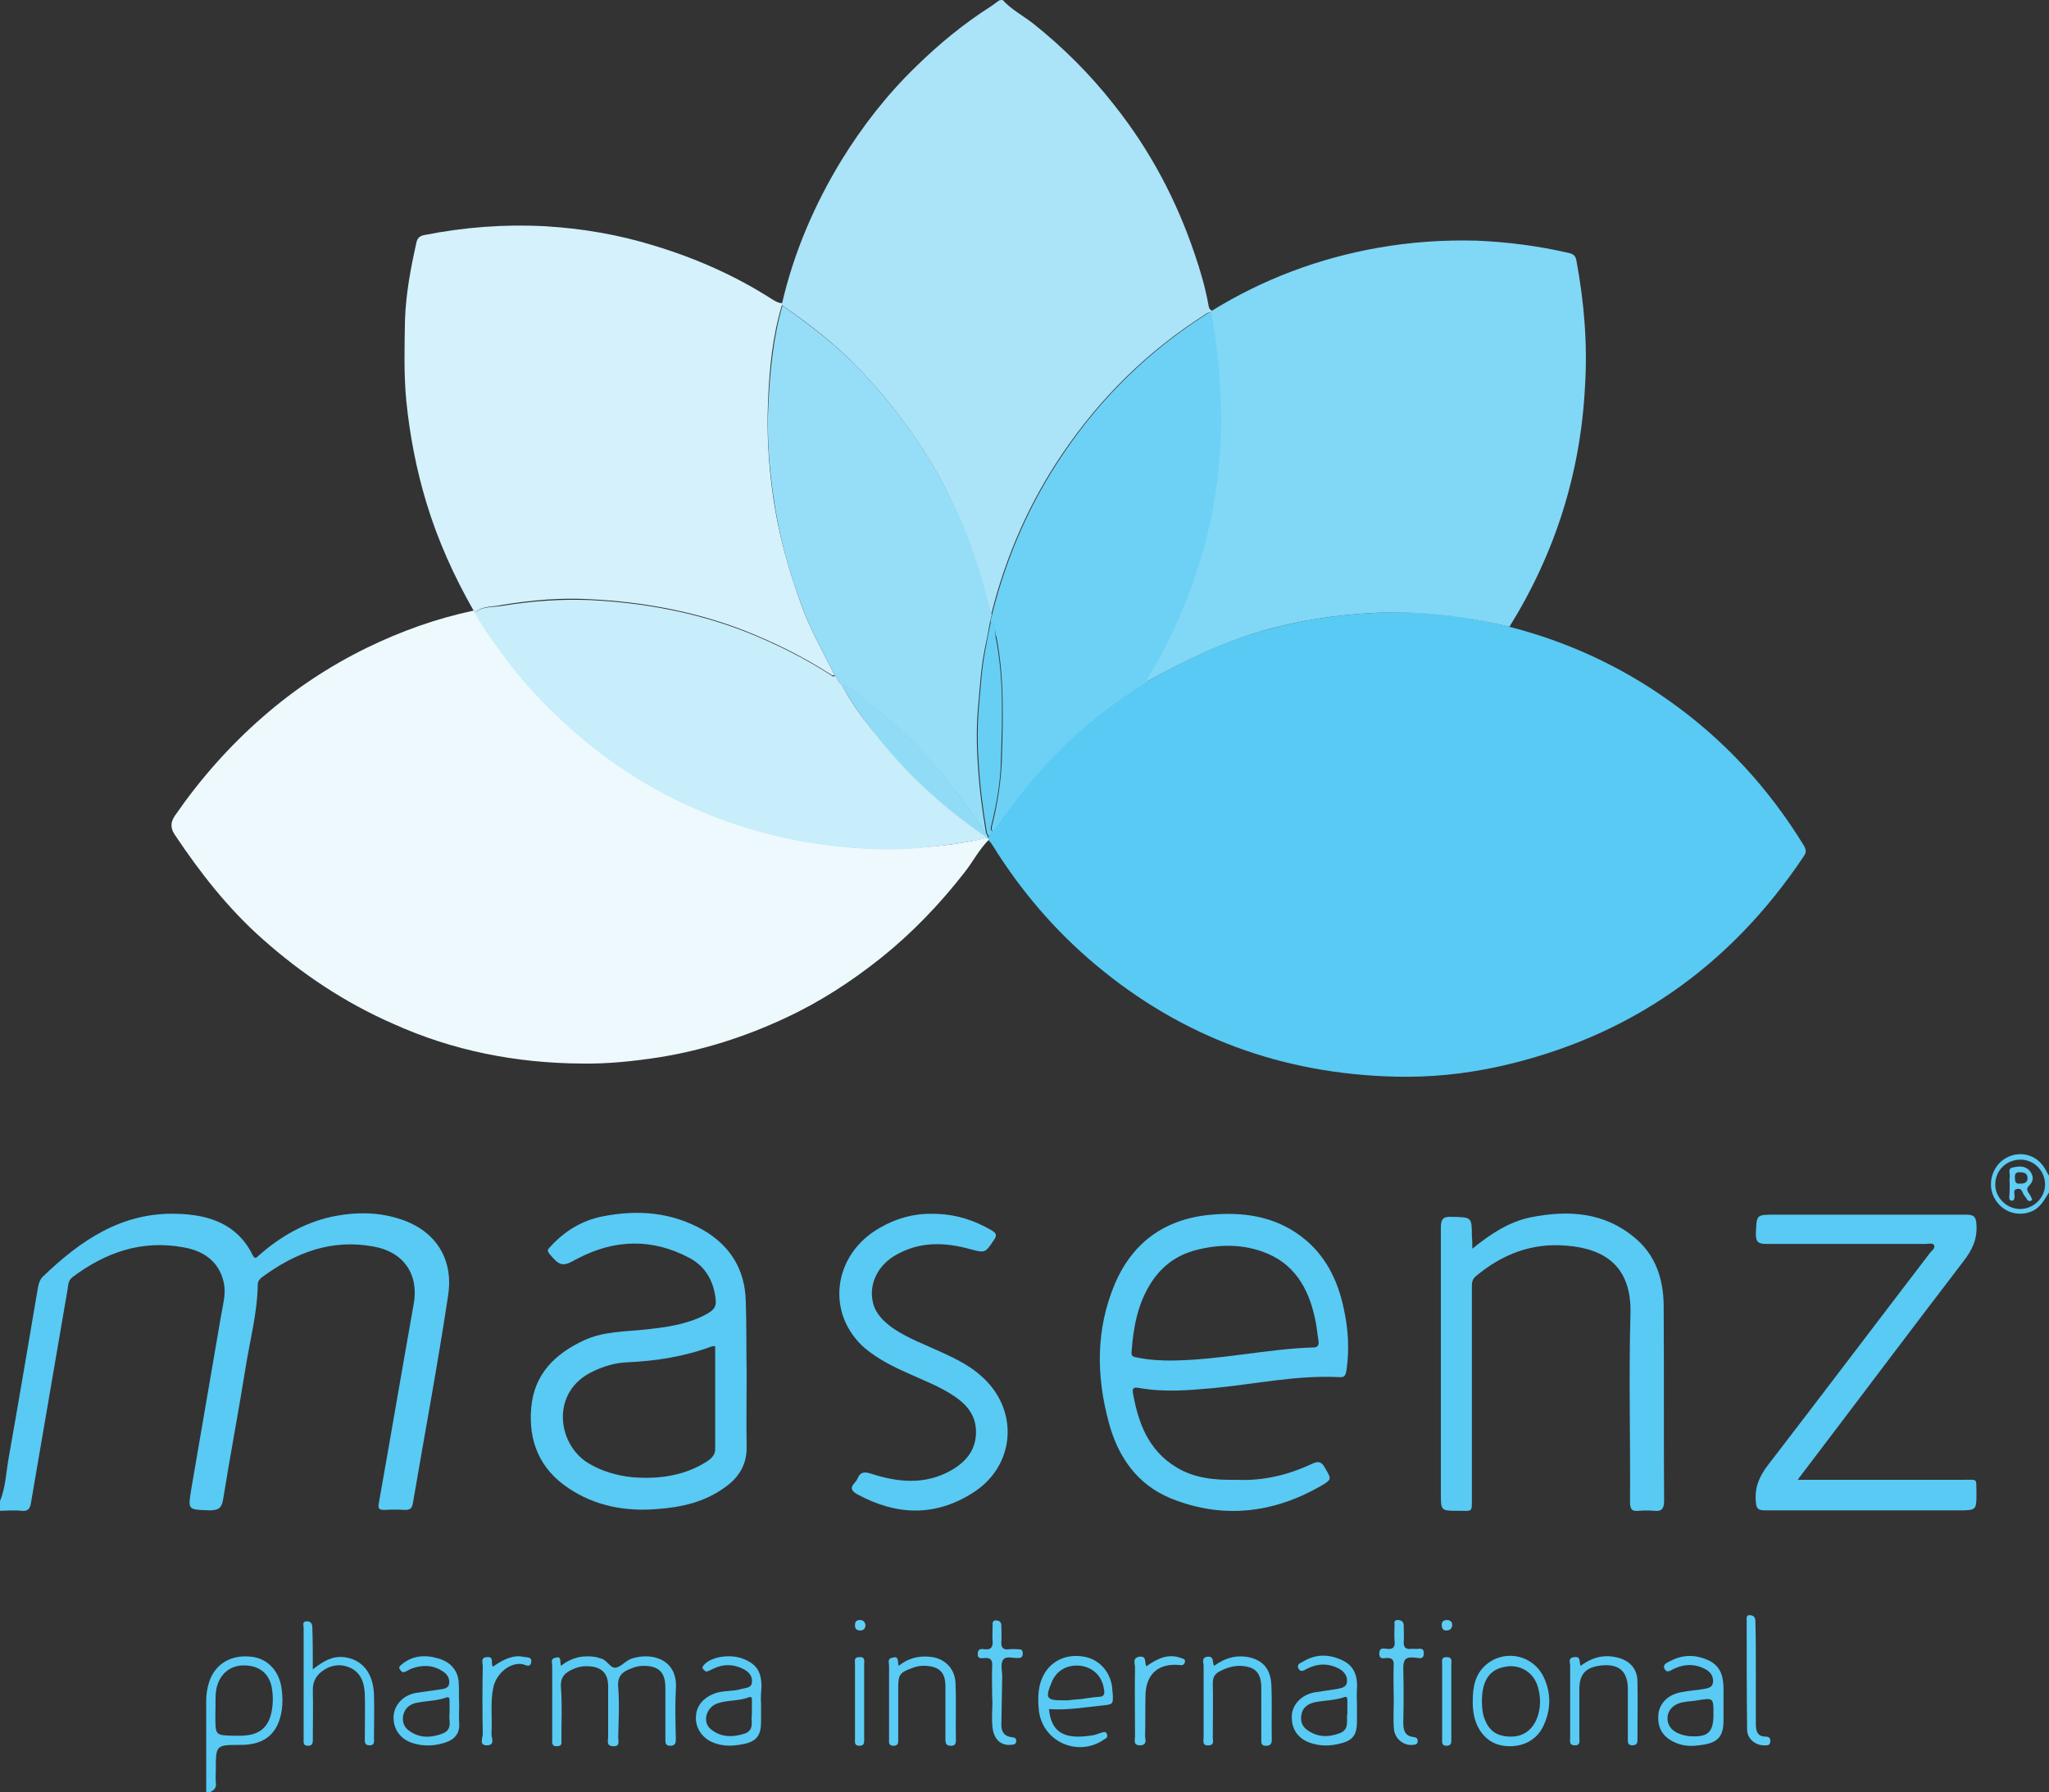
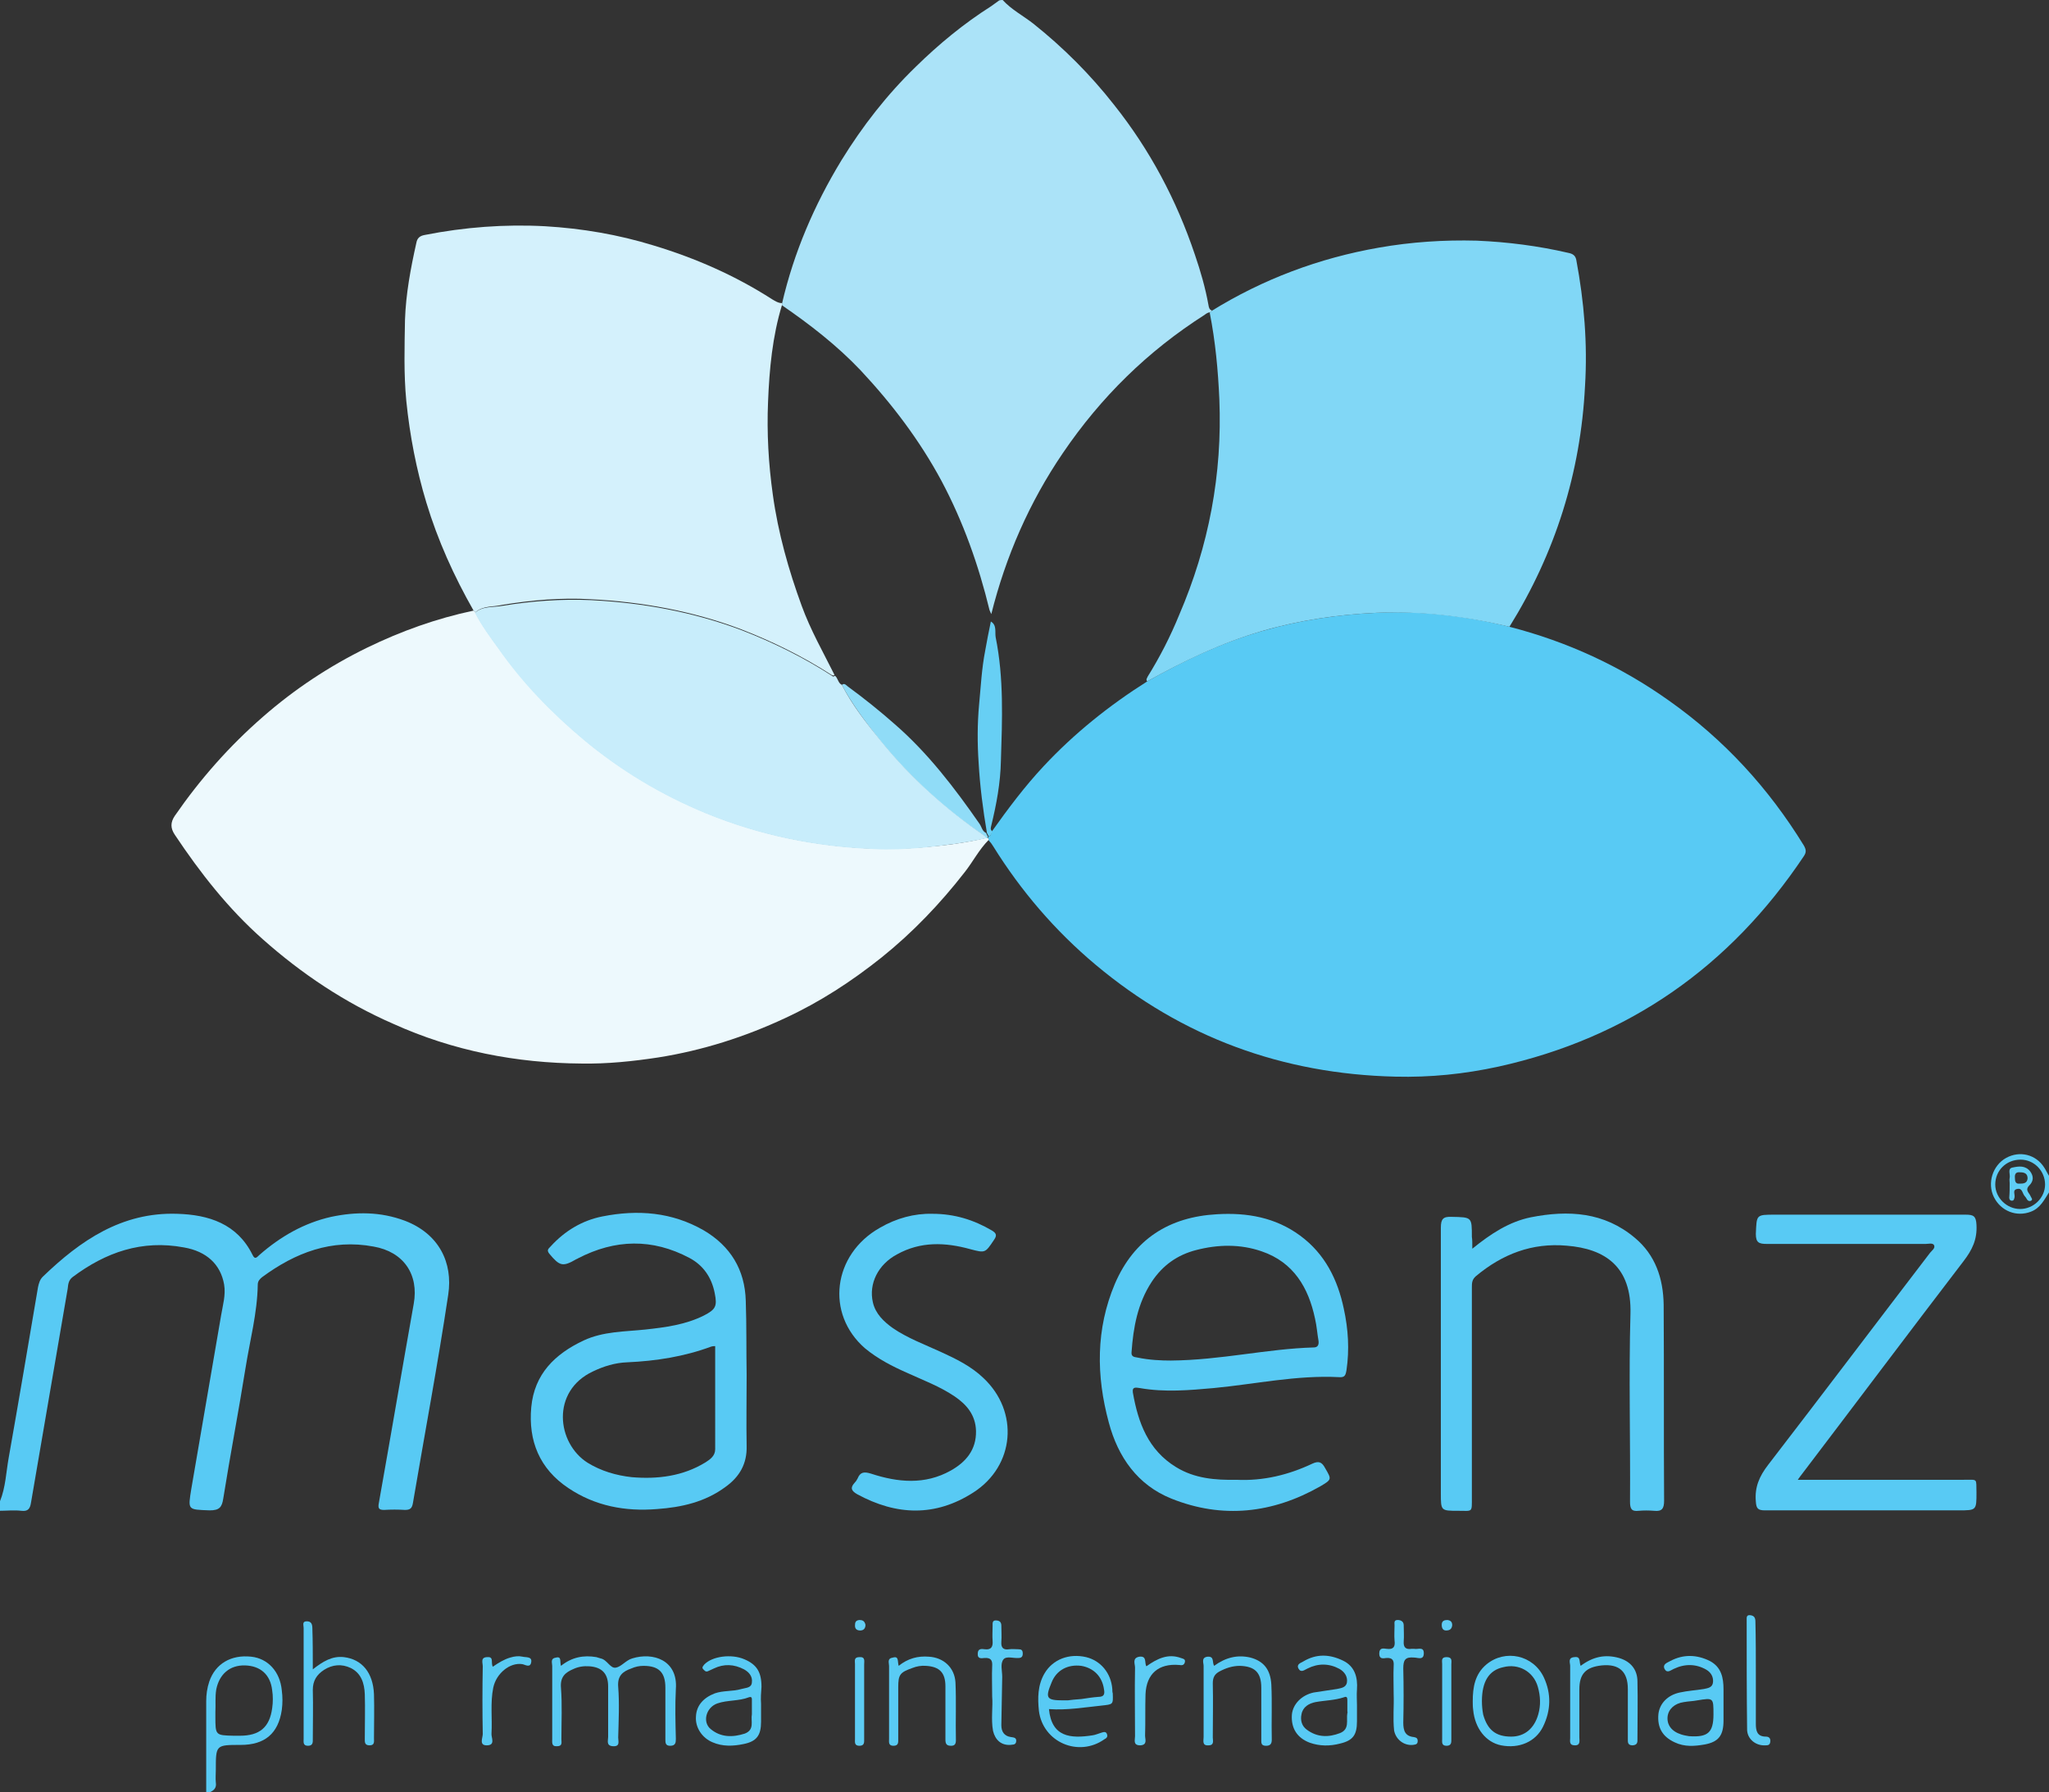
<svg xmlns="http://www.w3.org/2000/svg" version="1.1" id="Layer_1" x="0px" y="0px" viewBox="0 0 469 410.3" style="enable-background:new 0 0 469 410.3;" xml:space="preserve">
  <rect x="0" y="0" width="469" height="410.3" fill="#333333" stroke="none" />
  <style type="text/css">
	.st0{fill:#ABE3F8;}
	.st1{fill:#58CAF4;}
	.st2{fill:#5DCCF4;}
	.st3{fill:#EDF9FD;}
	.st4{fill:#81D7F6;}
	.st5{fill:#D4F1FC;}
	.st6{fill:#59CAF4;}
	.st7{fill:#59CBF4;}
	.st8{fill:#5BCBF4;}
	.st9{fill:#5CCCF4;}
	.st10{fill:#5ACBF4;}
	.st11{fill:#62CEF5;}
	.st12{fill:#5FCCF4;}
	.st13{fill:#96DEF8;}
	.st14{fill:#6DD1F5;}
	.st15{fill:#90DCF7;}
	.st16{fill:#67CFF4;}
	.st17{fill:#C8EDFB;}
	.st18{fill:#5FCDF4;}
</style>
  <g>
    <path class="st0" d="M229.5,0c2,2.2,4.7,3.6,7,5.4c6.9,5.5,13.1,11.7,18.5,18.6c8.2,10.3,14.3,21.8,18.5,34.3   c1.3,3.8,2.4,7.6,3.1,11.5c0.1,0.6,0.2,1.1,0.8,1.3c-0.1,0.1-0.3,0.3-0.4,0.4c-0.5,0-0.9,0.3-1.3,0.6c-13,8.3-23.7,18.8-32.4,31.6   c-7.7,11.3-13.1,23.7-16.4,36.9c-0.1-0.3-0.3-0.6-0.4-0.9c-2.5-10.3-6-20.2-11-29.6c-5-9.3-11.3-17.6-18.5-25.3   c-5.4-5.7-11.6-10.5-18-14.9c0-0.1,0-0.3,0-0.4c2.7-11.7,7.4-22.6,13.6-32.8c4.8-7.8,10.4-15,17-21.4c5.3-5.2,11-9.9,17.3-13.9   c0.6-0.4,1.2-0.9,1.8-1.3C229,0,229.3,0,229.5,0z" />
    <path class="st1" d="M0,343.7c1.3-3.2,1.4-6.7,2-10c2.3-13,4.5-26,6.7-39c0.2-0.9,0.4-1.7,1.1-2.4c8.6-8.3,18.1-14.8,30.7-14.4   c7.3,0.2,13.8,2.3,17.3,9.4c0.6,1.3,1.1,0.4,1.6,0c4.8-4.2,10.2-7.3,16.4-8.7c5.7-1.2,11.3-1.2,16.9,0.9c7.8,3,11,9.6,9.9,16.9   c-2.4,16-5.4,31.9-8.1,47.8c-0.2,1.1-0.6,1.5-1.8,1.5c-1.6-0.1-3.2-0.1-4.8,0c-1.2,0-1.4-0.4-1.2-1.5c2.7-15.2,5.3-30.5,8-45.7   c1.2-6.7-2.3-11.9-9.2-13.1c-9.6-1.8-17.9,1.4-25.5,7c-0.5,0.4-1,0.9-1,1.7c-0.1,6.5-1.8,12.8-2.8,19.1c-1.6,10-3.5,19.9-5.1,29.9   c-0.3,2-0.9,2.7-3.1,2.7c-5.1-0.2-5,0-4.2-5c2.3-13.2,4.5-26.4,6.8-39.6c0.4-2.4,1.1-4.7,0.7-7.1c-0.8-4.6-4-7.6-9.2-8.5   c-9.6-1.8-17.9,1.1-25.5,6.8c-0.9,0.7-1,1.6-1.1,2.6c-2.8,16.3-5.6,32.7-8.4,49c-0.2,1.3-0.6,2.1-2.2,1.9c-1.7-0.2-3.4,0-5.2,0   C0,345.1,0,344.4,0,343.7z" />
    <path class="st1" d="M47.2,410.3c0-6.9,0-13.9,0-20.8c0-1.5,0.2-3,0.7-4.5c1.4-4.1,5-6.2,9.6-5.7c3.8,0.4,6.6,3.4,7,7.7   c0.2,1.5,0.2,3,0,4.5c-0.8,5.4-3.9,8-9.4,8c-5.7,0-5.7,0-5.7,5.7c0,1-0.1,1.9,0,2.9c0.2,1.2-0.4,1.8-1.3,2.2   C47.7,410.3,47.4,410.3,47.2,410.3z M49.3,392c0,0.5,0,0.8,0,1c0,4.3,0,4.3,4.2,4.4c0.5,0,1,0,1.4,0c4.5,0,6.8-1.9,7.4-6.3   c0.2-1.4,0.2-2.8,0-4.1c-0.4-3.6-2.7-5.6-6.2-5.7c-3.5-0.1-5.9,2-6.6,5.5C49.2,388.6,49.4,390.4,49.3,392z" />
    <path class="st2" d="M469,273c-1.1,1.7-2,3.6-4.1,4.4c-3.3,1.3-6.9-0.1-8.5-3.3c-1.6-3.2-0.3-7.3,2.8-9c3.1-1.7,6.8-0.8,8.7,2.2   c0.4,0.6,0.7,1.3,1.1,1.9C469,270.5,469,271.7,469,273z M462.4,276.8c3.1,0,5.7-2.6,5.7-5.6c0-3.1-2.5-5.7-5.6-5.7   c-3.3,0-5.8,2.5-5.8,5.7C456.7,274.2,459.3,276.8,462.4,276.8z" />
    <path class="st1" d="M345.5,143.5c13.2,3.4,25.4,9,36.5,16.9c12.6,8.9,22.8,20,30.9,33.2c0.5,0.9,0.6,1.5,0,2.4   c-16.9,25.3-40.1,41.6-69.9,48.2c-7.8,1.7-15.6,2.5-23.6,2.3c-25.8-0.6-48.8-9-68.6-25.6c-9.3-7.8-17.1-16.9-23.5-27.2   c-0.3-0.5-0.6-0.9-1-1.3c0-0.1,0-0.2-0.1-0.4c0-0.1,0-0.3,0-0.4c0.5-0.2,0.8-0.7,0.8-1.2c3.7-5.2,7.5-10.3,11.9-15   c7-7.5,15-13.9,23.7-19.4c8.3-4.7,16.9-8.8,26.2-11.5c8.6-2.5,17.4-3.8,26.3-4.2C325.4,139.8,335.5,141,345.5,143.5z" />
    <path class="st3" d="M226.2,191.9c0,0.1,0.1,0.2,0.1,0.4c-2.2,2.2-3.6,5-5.5,7.4c-5.6,7.2-11.9,13.8-19,19.5   c-6.9,5.5-14.1,10.2-22.1,13.9c-9.2,4.3-18.9,7.4-29,9c-5.9,0.9-11.7,1.5-17.6,1.4c-14.9-0.1-29.4-2.9-43.1-9.1   C79,229.6,69.1,223,60.1,215c-7.9-7-14.3-15.2-20.1-23.9c-1-1.5-1-2.8,0-4.3c5.8-8.4,12.5-16,20.2-22.7   c7.2-6.3,15.2-11.6,23.8-15.8c7.8-3.8,15.9-6.7,24.4-8.5c0.1,0.1,0.3,0.3,0.4,0.4c1.5,2.9,3.4,5.5,5.3,8.1   c5.6,7.9,12.2,14.8,19.6,21c8.4,7,17.8,12.6,27.9,16.8c12.4,5.1,25.2,7.7,38.6,8.2c3.6,0.1,7.3,0,10.9-0.3c5-0.4,9.9-1,14.8-2.2   C226,191.9,226.1,191.9,226.2,191.9z" />
    <path class="st4" d="M345.5,143.5c-10-2.4-20.1-3.6-30.4-3.2c-8.9,0.4-17.7,1.7-26.3,4.2c-9.2,2.7-17.8,6.8-26.2,11.5   c-0.4-0.4,0-0.8,0.1-1.1c2.8-4.5,5.2-9.2,7.2-14.1c6.8-15.8,9.9-32.2,9.2-49.4c-0.3-6.7-0.9-13.2-2.2-19.8c0.1-0.1,0.3-0.3,0.4-0.4   c11.8-7.3,24.6-12.1,38.3-14.5c7.4-1.3,14.9-1.8,22.4-1.6c7.1,0.3,14.1,1.2,21,2.8c1,0.2,1.6,0.6,1.8,1.6c1.8,9.6,2.6,19.2,2,28.9   C361.8,108.2,356,126.6,345.5,143.5z" />
    <path class="st5" d="M108.8,140.2c-0.1-0.1-0.3-0.3-0.4-0.4c-4.5-7.9-8.2-16.1-10.8-24.7c-2.3-7.6-3.8-15.4-4.6-23.3   c-0.6-6.2-0.4-12.4-0.3-18.6c0.2-5.9,1.3-11.8,2.6-17.6c0.2-1.1,0.8-1.6,1.9-1.8c9.1-1.8,18.4-2.5,27.6-2   c8.4,0.5,16.7,1.9,24.8,4.4c9.6,2.9,18.7,6.9,27.1,12.3c0.7,0.4,1.4,0.9,2.3,0.9c0,0.1,0,0.3,0,0.4c-2.2,7.2-2.9,14.7-3.2,22.2   c-0.3,7.1,0.1,14.2,1.1,21.3c1.2,8.7,3.6,17.2,6.6,25.4c2,5.5,4.9,10.6,7.5,15.8c-0.2,0.3-0.5,0.1-0.7,0   c-6.5-4.2-13.4-7.6-20.6-10.4c-11.1-4.2-22.7-6.3-34.5-6.9c-6.8-0.4-13.6,0.2-20.3,1.3C112.9,139,110.6,138.6,108.8,140.2z" />
    <path class="st1" d="M283,338.8c6.1,0.3,11.9-1.1,17.4-3.7c1.5-0.7,2.2-0.3,2.9,1c1.5,2.6,1.6,2.6-1.1,4.2   c-10.9,6.2-22.4,7.5-34.1,2.8c-7.7-3.1-12.2-9.5-14.3-17.4c-2.9-10.7-3-21.4,1.4-31.8c4.4-10.2,12.4-15.3,23.4-15.9   c6.8-0.4,13.3,0.7,19,4.9c5.7,4.2,8.6,10.1,10,16.8c1,4.6,1.3,9.3,0.6,14c-0.2,1.2-0.4,1.7-1.7,1.6c-9.7-0.5-19.2,1.6-28.7,2.5   c-5.6,0.5-11.2,1-16.9,0c-0.8-0.1-1.8-0.4-1.6,1c1.2,6.9,3.5,13.2,9.9,17.1C273.4,338.5,278.2,338.9,283,338.8z M268,311.5   c11.5-0.1,22-2.7,32.7-3c1,0,1.2-0.7,1.1-1.5c-0.3-1.7-0.4-3.4-0.8-5.1c-1.5-7.1-4.9-12.9-12.2-15.4c-4.9-1.7-10-1.6-15-0.3   c-4.3,1.1-7.7,3.5-10.2,7.3c-3.2,4.9-4.2,10.4-4.6,16.1c-0.1,1,0.6,1.1,1.3,1.2C263.1,311.4,265.9,311.5,268,311.5z" />
    <path class="st1" d="M170.9,314.8c0,5.4-0.1,10.9,0,16.3c0.1,4-1.6,7-4.8,9.3c-4.7,3.5-10.1,4.7-15.7,5.1   c-7.3,0.6-14.2-0.7-20.3-4.8c-6.6-4.4-9.2-10.8-8.5-18.5c0.7-7.6,5.4-12.2,12-15.3c4.5-2.1,9.4-2,14.1-2.5   c4.6-0.5,9.2-1.1,13.4-3.2c2.7-1.4,3.1-2.1,2.5-5.1c-0.7-3.6-2.6-6.4-5.8-8.1c-8.5-4.5-17-4.3-25.5,0.1c-0.1,0.1-0.2,0.1-0.4,0.2   c-3.1,1.8-3.8,1.6-6.2-1.3c-0.7-0.9,0-1.2,0.4-1.7c3.2-3.5,7.2-5.9,11.8-6.8c8.1-1.6,15.9-1,23.2,3.2c6.1,3.6,9.4,9,9.6,16.1   C170.9,303.5,170.8,309.2,170.9,314.8C170.8,314.8,170.9,314.8,170.9,314.8z M163.7,308.2c-0.4,0-0.6,0-0.9,0.1   c-6.2,2.3-12.6,3.3-19.2,3.6c-2.8,0.1-5.4,0.9-7.9,2.1c-9.6,4.5-8.3,16.4-1.2,20.9c3.1,1.9,6.5,2.9,10.1,3.3   c5.9,0.5,11.7-0.2,16.9-3.4c1.1-0.7,2.2-1.5,2.2-3C163.7,323.9,163.7,316.1,163.7,308.2z" />
    <path class="st1" d="M337,285.9c4.3-3.5,8.5-6.2,13.4-7.2c8.6-1.7,16.8-1.2,23.8,4.7c4.7,3.9,6.5,9.3,6.6,15.3   c0.1,15,0,29.9,0.1,44.9c0,1.8-0.5,2.5-2.3,2.3c-1.2-0.1-2.4-0.1-3.5,0c-1.7,0.2-2-0.5-2-2.1c0.1-14.3-0.3-28.7,0.1-43   c0.3-10.8-5.8-14.9-14.6-15.6c-7.9-0.7-14.7,1.9-20.8,7c-0.9,0.8-0.9,1.6-0.9,2.6c0,16,0,32,0,48c0,3.6,0.2,3.1-3.1,3.1   c-4,0-4,0-4-4c0-20.3,0-40.5,0-60.8c0-2,0.5-2.6,2.5-2.5c4.6,0.1,4.6,0,4.6,4.6C337,283.8,337,284.6,337,285.9z" />
    <path class="st1" d="M411.5,338.8c13,0,25.5,0,38,0c3.3,0,2.8-0.4,2.9,2.9c0,4.1,0,4.1-4.1,4.1c-14.8,0-29.5,0-44.3,0   c-1.6,0-2-0.4-2.1-2c-0.3-3.3,0.8-5.8,2.8-8.4c12.4-16.1,24.7-32.4,37.1-48.6c0.4-0.5,1.2-1,0.9-1.7c-0.3-0.6-1.3-0.3-1.9-0.3   c-12.1,0-24.3,0-36.4,0c-1.8,0-2.5-0.3-2.5-2.3c0.2-4.4,0-4.4,4.4-4.4c14.5,0,29.1,0,43.6,0c1.8,0,2.4,0.3,2.5,2.3   c0.2,3.4-1,5.8-3,8.4c-12.4,16.2-24.7,32.6-37.1,48.9C412.2,337.8,412,338.1,411.5,338.8z" />
    <path class="st1" d="M213.4,277.9c5.1,0,9.5,1.4,13.6,3.8c1,0.6,1.3,1.1,0.5,2.2c-2,3-2,3-5.4,2.1c-5.8-1.6-11.4-1.8-16.8,1.2   c-4.3,2.3-6.5,6.7-5.5,11c0.6,2.6,2.5,4.4,4.6,5.9c3.4,2.3,7.2,3.7,10.9,5.4c3.5,1.6,7,3.3,9.8,6c8.2,7.7,7.2,20.1-2.3,26.2   c-8.7,5.6-17.6,5.3-26.6,0.4c-1.4-0.8-1.6-1.5-0.6-2.6c0.3-0.3,0.5-0.6,0.7-1c0.6-1.5,1.5-1.6,3.1-1.1c6.1,2,12.3,2.6,18.2-0.7   c3.4-1.9,5.9-4.7,5.8-9.1c-0.1-3.6-2.1-6-4.9-7.9c-3.4-2.3-7.2-3.7-10.9-5.4c-3.4-1.5-6.7-3.2-9.6-5.6c-9.1-7.9-7.4-21.5,3.4-27.6   C205.2,278.9,209.3,277.8,213.4,277.9z" />
    <path class="st1" d="M128.4,381.4c2.5-2,5.2-2.5,8.1-2c0.3,0.1,0.7,0.2,1,0.3c1.5,0.3,2.2,2.4,3.5,2.1c1.2-0.2,2.3-1.7,3.7-2.1   c4.8-1.5,10.5,0.4,10,7c-0.2,3.8-0.1,7.6,0,11.4c0,0.9-0.1,1.6-1.3,1.6c-1.1,0-1.1-0.7-1.1-1.5c0-3.9,0-7.9,0-11.8c0-3.5-1.5-5-5-5   c-1,0-1.9,0.2-2.8,0.6c-2,0.7-3.2,1.7-3,4.2c0.3,3.8,0.1,7.7,0,11.6c0,0.9,0.5,2.1-1.2,2c-1.6-0.1-1.1-1.3-1.1-2.1   c0-3.9,0-7.7,0-11.6c0-2.9-1.4-4.4-4.3-4.6c-1.3-0.1-2.5,0.1-3.6,0.6c-1.9,0.8-3.1,1.8-2.9,4.3c0.3,3.9,0.1,7.8,0.1,11.8   c0,0.7,0.3,1.6-1,1.6c-1.3,0.1-1.1-0.9-1.1-1.7c0-5.6,0-11.2,0-16.7c0-0.7-0.5-1.7,0.9-1.9C128.6,379.2,128.1,380.4,128.4,381.4z" />
    <path class="st1" d="M240.1,391.3c0.6,6.4,4.9,6.8,10,6c0.7-0.1,1.3-0.4,2-0.6c0.6-0.2,1.1-0.3,1.3,0.4c0.2,0.6-0.2,0.9-0.6,1.1   c-5.9,4.2-14.1,0.7-15-6.5c-0.3-2.9-0.3-5.9,1.3-8.6c1.9-3.2,5.6-4.6,9.5-3.7c3.3,0.8,5.7,3.6,6,7.3c0,0.3,0,0.7,0.1,1   c0.1,2.6,0.1,2.5-2.6,2.8C248.2,390.9,244.2,391.6,240.1,391.3z M244.4,389.3c0.6-0.1,1.8-0.2,3.1-0.3c1.3-0.2,2.6-0.4,3.9-0.5   c1.3,0,1.5-0.6,1.3-1.7c-0.4-2.9-2.3-4.9-5.2-5.4c-3.1-0.4-5.7,1-6.8,3.8c-1.5,3.6-1.2,4.1,2.7,4.1   C243.5,389.3,243.7,389.3,244.4,389.3z" />
    <path class="st1" d="M394.5,390.4c0,1.2,0,2.3,0,3.5c0,3.4-1.1,4.9-4.3,5.5c-2.3,0.4-4.6,0.6-6.9-0.5c-2.8-1.3-4-3.4-3.7-6.5   c0.3-2.4,2.1-4.3,4.9-4.9c1.8-0.4,3.7-0.5,5.5-0.8c0.9-0.2,2-0.3,2.1-1.6c0.1-1.2-0.5-2.2-1.5-2.8c-2.4-1.4-5-1.4-7.5-0.2   c-0.7,0.3-1.5,1.1-2.1,0c-0.5-1.1,0.6-1.4,1.3-1.8c3-1.6,6.1-1.5,9.1,0c2.6,1.4,3.1,3.8,3.1,6.5C394.5,388,394.5,389.2,394.5,390.4   z M392.2,392.5c0-3.8,0-3.8-3.7-3.2c-1,0.2-2,0.2-3.1,0.4c-2.1,0.3-3.5,1.6-3.7,3.3c-0.2,1.9,0.9,3.4,3.1,4.1   c0.6,0.2,1.2,0.3,1.8,0.4C390.9,397.8,392.2,396.7,392.2,392.5z" />
    <path class="st1" d="M174.2,390.1c0,1.4,0,2.8,0,4.1c0,3.1-1,4.5-4,5.1c-2.4,0.5-4.8,0.6-7.1-0.4c-2.4-1-4-3.4-3.8-5.9   c0.1-2.5,1.7-4.3,4.3-5.3c2-0.7,4.1-0.4,6.1-1c1-0.3,2.3-0.2,2.4-1.5c0.2-1.4-0.7-2.4-1.8-3c-2.3-1.2-4.6-1.3-6.9-0.2   c-0.4,0.2-0.9,0.4-1.3,0.6c-0.6,0.3-0.9-0.2-1.2-0.5c-0.3-0.4,0.1-0.7,0.3-1c1.8-1.9,6.2-2.5,9.2-1.2c2.8,1.2,3.9,2.9,3.9,6.3   C174.2,387.5,174.1,388.8,174.2,390.1C174.2,390.1,174.2,390.1,174.2,390.1z M172.1,392.5c0-1.2,0-2.1,0-3.1c0-0.4,0.1-1.1-0.7-0.8   c-2.3,0.9-4.9,0.6-7.2,1.4c-2.6,0.9-3.5,4.3-1.5,5.9c2.3,1.9,5,1.9,7.8,1C172.8,396,171.8,394,172.1,392.5z" />
    <path class="st1" d="M310.6,390.4c0,1.2,0,2.5,0,3.7c0,3.1-0.9,4.4-3.9,5.1c-2.3,0.6-4.6,0.6-6.9-0.2c-2.9-1.1-4.3-3.3-4.1-6.4   c0.2-2.4,2.2-4.5,5-5.1c1.8-0.3,3.5-0.5,5.3-0.8c0.9-0.2,2.1-0.3,2.3-1.5c0.2-1.3-0.5-2.4-1.7-3.1c-2.4-1.3-4.9-1.3-7.3-0.1   c-0.7,0.3-1.5,1.1-2.1,0c-0.5-1,0.6-1.3,1.1-1.6c3-1.8,6-1.7,9.1-0.2c2.7,1.3,3.4,3.8,3.2,6.6C310.5,388.1,310.6,389.2,310.6,390.4   z M308.4,391.8C308.4,391.8,308.4,391.8,308.4,391.8c0-0.8,0-1.7,0-2.5c0-0.6-0.1-1-0.8-0.7c-2.1,0.7-4.3,0.7-6.5,1.1   c-1.5,0.3-2.9,1.1-3.2,2.8c-0.3,1.4,0.1,2.7,1.2,3.5c2.4,1.8,5,1.8,7.6,0.8c2.3-0.9,1.4-3,1.7-4.6   C308.5,392.1,308.4,392,308.4,391.8z" />
-     <path class="st1" d="M105.1,390.2c0,1.4-0.1,2.9,0,4.3c0.2,2.3-1,3.7-3,4.4c-2.6,0.9-5.3,1-7.9,0.1c-2.8-1-4.3-3.4-4.1-6.2   c0.2-2.5,2.2-4.7,5.1-5.2c1.8-0.3,3.7-0.5,5.5-0.8c0.9-0.1,2-0.3,2.1-1.3c0.2-1.1-0.4-2.2-1.4-2.8c-2.2-1.5-4.6-1.6-7.1-0.7   c-0.6,0.2-1.1,0.6-1.7,0.8c-0.5,0.2-0.8-0.2-1-0.5c-0.4-0.4-0.2-0.8,0.2-1.1c2.5-2.2,5.5-2.4,8.5-1.5c2.9,0.8,4.6,2.9,4.7,5.6   C105.1,386.9,105,388.6,105.1,390.2C105,390.2,105,390.2,105.1,390.2z M102.9,392.4c0-1.2,0-2.2,0-3.1c0-0.6-0.2-0.9-0.9-0.6   c-2,0.7-4.2,0.7-6.3,1.1c-1.6,0.2-3,1.1-3.4,2.9c-0.3,1.5,0.2,2.8,1.4,3.6c2.4,1.7,5,1.6,7.6,0.6   C103.8,395.9,102.6,393.8,102.9,392.4z" />
    <path class="st6" d="M71.6,382.2c2.3-1.8,4.4-3.1,7.1-2.8c4.2,0.5,6.7,3.6,6.9,8.5c0.1,3.4,0,6.8,0,10.1c0,0.7,0.2,1.6-1,1.6   c-1.2,0-1.1-0.8-1.1-1.6c0-3.4,0.1-6.8,0-10.1c-0.1-2.5-0.8-4.8-3.2-6c-2.1-1-4.2-0.8-6.1,0.4c-1.7,1.1-2.6,2.5-2.6,4.6   c0.1,3.7,0,7.4,0,11.2c0,0.7,0.1,1.6-1.1,1.6c-1.2,0-1-0.9-1-1.6c0-8.5,0-17,0-25.4c0-0.6-0.4-1.5,0.7-1.5c1.1,0,1.3,0.7,1.3,1.7   C71.6,375.7,71.6,378.8,71.6,382.2z" />
    <path class="st1" d="M337.1,389.5c0-3.2,0.5-6.2,3.1-8.4c4.3-3.6,10.8-2.2,13.2,3c1.7,3.7,1.6,7.5-0.2,11.2   c-1.7,3.5-5.5,5.1-9.6,4.3c-3.5-0.7-6-3.9-6.4-8.1C337.1,390.8,337.1,390.1,337.1,389.5z M339.2,389.5c0,1,0.1,2.1,0.3,3.1   c1,3.5,2.9,5,6.4,5c3.1,0,5.3-1.9,6.2-5.1c0.6-2.1,0.5-4.2-0.1-6.3c-1-3.5-4.4-5.4-7.9-4.5C340.8,382.4,339.2,385,339.2,389.5z" />
    <path class="st7" d="M205.7,381.4c2.1-1.7,4.4-2.3,6.9-2.1c3.4,0.2,5.9,2.5,6.1,5.9c0.2,4.4,0,8.8,0.1,13.2c0,0.8-0.2,1.3-1.1,1.3   c-1,0-1.3-0.4-1.3-1.4c0-4.1,0-8.1,0-12.2c0-3.1-1.3-4.5-4.4-4.7c-1.1-0.1-2.2,0.1-3.2,0.5c-2.8,1-3.2,1.5-3.2,4.4   c0,3.9,0,7.9,0,11.8c0,0.8,0.1,1.6-1.1,1.6c-1.2,0-1-0.9-1-1.6c0-5.6,0-11.2,0-16.7c0-0.7-0.5-1.7,0.9-1.9   C205.8,379.1,205.4,380.4,205.7,381.4z" />
    <path class="st1" d="M277.9,381.4c2.6-1.9,5.3-2.6,8.3-1.9c3,0.8,4.6,2.7,4.8,6.2c0.2,4.2,0,8.4,0.1,12.6c0,0.9-0.3,1.4-1.3,1.4   c-1.2,0-1.1-0.7-1.1-1.5c0-3.9,0-7.9,0-11.8c0-3.5-1.5-4.9-4.9-5c-1.7,0-3.2,0.5-4.7,1.3c-1.1,0.6-1.5,1.4-1.5,2.7   c0.1,4.1,0,8.3,0,12.4c0,0.7,0.4,1.8-1,1.8c-1.5,0.1-1.1-1.1-1.1-1.9c0-5.4,0-10.9,0-16.3c0-0.7-0.6-1.9,0.9-2.1   C278,379.2,277.4,380.5,277.9,381.4z" />
    <path class="st1" d="M361.8,381.4c2.8-2.1,5.6-2.7,8.8-1.8c2.7,0.8,4.2,2.7,4.2,5.4c0.1,4.3,0,8.7,0,13c0,0.8,0.1,1.5-1.1,1.6   c-1.2,0-1.1-0.8-1.1-1.5c0-3.8,0-7.6,0-11.4c0-4-2-5.8-6-5.4c-3.6,0.4-5.1,1.9-5.1,5.5c0,3.7,0,7.3,0,11c0,0.7,0.3,1.8-1,1.8   c-1.4,0-1.1-1-1.1-1.7c0-5.5,0-11,0-16.5c0-0.7-0.6-1.9,1-2C361.9,379.2,361.4,380.5,361.8,381.4z" />
    <path class="st8" d="M227.1,388.4c0-2.6-0.1-4.7,0-6.9c0.1-1.4-0.3-2-1.8-1.9c-0.7,0.1-1.6,0.2-1.5-1c0-1.2,0.9-1.1,1.6-1   c1.5,0.2,1.9-0.6,1.8-1.9c-0.1-1.2,0-2.3,0-3.5c0-0.5-0.1-1.2,0.7-1.2c0.8,0,1.3,0.3,1.3,1.2c0,1.2,0.1,2.5,0,3.7   c-0.1,1.4,0.5,1.9,1.8,1.7c0.7-0.1,1.4,0,2.1,0c0.7,0,1,0.2,1,1c0,0.7-0.3,1-1,1c-1.1,0.1-2.7-0.5-3.4,0.3c-0.8,1-0.3,2.6-0.3,4   c-0.1,3.7-0.1,7.4-0.2,11.1c0,1.5,0.7,2.5,2.2,2.7c0.6,0.1,1.3,0.1,1.2,1c-0.1,0.9-0.9,0.7-1.4,0.8c-2,0.1-3.4-1.1-3.9-3.2   C226.8,393.6,227.3,390.8,227.1,388.4z" />
    <path class="st8" d="M319,388c0-2.5-0.1-4.5,0-6.6c0.1-1.3-0.3-1.9-1.7-1.8c-0.7,0.1-1.6,0.3-1.6-1c0-1.4,0.9-1.2,1.7-1.1   c1.5,0.2,2-0.4,1.8-1.9c-0.1-1.2,0-2.3,0-3.5c0-0.5-0.2-1.2,0.7-1.2c0.7,0,1.4,0.3,1.4,1.2c0,1.2,0.1,2.5,0,3.7   c-0.1,1.4,0.5,1.9,1.8,1.7c0.2,0,0.4,0,0.6,0c0.8,0.2,2.2-0.6,2.2,1c0,1.7-1.4,1-2.2,1c-2.1-0.2-2.5,0.6-2.5,2.5   c0.1,4.1,0.1,8.2,0,12.4c0,1.8,0.4,3.1,2.4,3.3c0.5,0.1,0.9,0.2,0.9,0.9c0,0.8-0.5,0.8-1.1,0.9c-2,0.2-3.9-1.2-4.3-3.3   C318.8,393.4,319.1,390.5,319,388z" />
    <path class="st2" d="M262.4,381.5c2.4-1.7,4.9-3,7.9-1.9c0.5,0.2,1.1,0.2,0.9,1c-0.2,0.7-0.7,0.7-1.3,0.6c-4.7-0.4-7.5,2-7.7,6.7   c-0.1,3.2,0,6.3-0.1,9.5c0,0.8,0.6,2.1-1.1,2.2c-1.7,0-1.2-1.2-1.2-2.1c0-5.2-0.1-10.5,0-15.7c0-0.9-0.7-2.2,1-2.5   C262.6,379.1,261.9,380.7,262.4,381.5z" />
    <path class="st9" d="M401.9,383.3c0,3.8,0,7.6,0,11.4c0,1.6,0.3,2.9,2.3,2.9c0.8,0,1.1,0.5,1,1.2c-0.1,0.8-0.6,0.8-1.2,0.8   c-2.1,0.1-4-1.4-4.1-3.5c-0.1-8.4-0.1-16.8-0.1-25.2c0-0.5-0.1-1.2,0.8-1.1c1,0.1,1.2,0.7,1.2,1.5   C401.9,375.3,401.9,379.3,401.9,383.3z" />
    <path class="st7" d="M112.8,381.6c1.3-0.9,2.6-1.7,4-2.1c1-0.3,1.9-0.4,2.8-0.2c0.7,0.2,2.2-0.1,2,1.2c-0.2,1.5-1.4,0.6-2.1,0.5   c-2.8-0.4-5.9,2.1-6.6,5.4c-0.7,3.5-0.2,7-0.4,10.5c-0.1,0.9,1,2.7-1.1,2.7c-1.8,0-0.9-1.7-0.9-2.6c-0.1-5.2-0.1-10.3,0-15.5   c0-0.8-0.6-2.1,1.1-2.1C113.1,379.3,112.3,380.7,112.8,381.6z" />
    <path class="st2" d="M197.8,389.4c0,2.9,0,5.8,0,8.7c0,0.8,0.1,1.6-1.1,1.6c-1.2,0-1-0.9-1-1.6c0-5.7,0-11.4,0-17.1   c0-0.7-0.3-1.6,1-1.6c1.4-0.1,1.1,0.9,1.1,1.7C197.8,383.8,197.8,386.6,197.8,389.4z" />
-     <path class="st10" d="M332.2,389.6c0,2.8,0,5.6,0,8.5c0,0.7,0.1,1.6-1.1,1.6c-1.2,0-1-0.9-1-1.6c0-5.7,0-11.4,0-17.1   c0-0.7-0.3-1.6,1-1.6c1.4,0,1.1,0.9,1.1,1.7C332.2,383.8,332.2,386.7,332.2,389.6z" />
+     <path class="st10" d="M332.2,389.6c0,2.8,0,5.6,0,8.5c0,0.7,0.1,1.6-1.1,1.6c-1.2,0-1-0.9-1-1.6c0-5.7,0-11.4,0-17.1   c0-0.7-0.3-1.6,1-1.6c1.4,0,1.1,0.9,1.1,1.7z" />
    <path class="st11" d="M198.1,372c0,0.8-0.4,1.3-1.2,1.3c-0.7,0-1.2-0.3-1.2-1.1c0-0.7,0.1-1.2,1-1.3   C197.4,370.9,197.9,371.1,198.1,372z" />
    <path class="st12" d="M332.4,372.1c-0.1,0.9-0.6,1.2-1.4,1.2c-0.7,0-1-0.5-1-1.3c0-0.9,0.6-1.1,1.3-1.1   C332.1,371,332.4,371.4,332.4,372.1z" />
-     <path class="st13" d="M191.1,154.7c-2.6-5.2-5.5-10.3-7.5-15.8c-3.1-8.2-5.4-16.7-6.6-25.4c-1-7.1-1.5-14.2-1.1-21.3   c0.4-7.5,1.1-15,3.2-22.2c6.4,4.5,12.6,9.2,18,14.9c7.2,7.7,13.5,16,18.5,25.3c5.1,9.4,8.6,19.3,11,29.6c0.1,0.3,0.3,0.6,0.4,0.9   c-0.1,0.6-0.3,1.1-0.4,1.7c-0.4,2.2-0.8,4.4-1.3,6.7c-0.8,4.1-1,8.3-1.4,12.4c-0.4,4.4-0.4,8.8-0.1,13.2c0.3,5.4,1,10.8,1.9,16.1   c-0.9-0.4-1-1.4-1.5-2.1c-5.7-8.2-11.8-16.1-19.4-22.8c-3.5-3-7-5.9-10.7-8.6c-0.4-0.3-0.8-0.8-1.4-0.4   C191.8,156.4,191.8,155.2,191.1,154.7z" />
-     <path class="st14" d="M226.7,142.3c0.1-0.6,0.3-1.1,0.4-1.7c3.3-13.2,8.7-25.6,16.4-36.9c8.6-12.7,19.4-23.3,32.4-31.6   c0.4-0.3,0.8-0.6,1.3-0.6c1.3,6.5,1.9,13.1,2.2,19.8c0.7,17.2-2.4,33.6-9.2,49.4c-2.1,4.9-4.5,9.6-7.2,14.1   c-0.2,0.3-0.6,0.7-0.1,1.1c-8.7,5.5-16.7,11.8-23.7,19.4c-4.3,4.7-8.1,9.8-11.9,15c-0.5-0.4-0.3-0.8-0.2-1.3   c1.2-4.9,2-9.8,2.2-14.8c0.3-9.5,0.6-19-1.2-28.3C227.6,144.7,228.1,143.1,226.7,142.3z" />
    <path class="st15" d="M192.7,156.8c0.6-0.5,1,0.1,1.4,0.4c3.7,2.7,7.3,5.6,10.7,8.6c7.6,6.6,13.7,14.6,19.4,22.8   c0.5,0.7,0.6,1.7,1.5,2.1c0.1,0.3,0.3,0.6,0.4,0.8c0,0.1,0,0.3,0,0.4c-0.1,0-0.3,0-0.4,0c-0.2-0.2-0.3-0.5-0.5-0.6   c-9-6.1-16.9-13.3-23.7-21.7C198.3,165.5,195.1,161.4,192.7,156.8z" />
    <path class="st16" d="M226.3,191.5c-0.1-0.3-0.3-0.6-0.4-0.8c-0.9-5.3-1.6-10.7-1.9-16.1c-0.3-4.4-0.3-8.8,0.1-13.2   c0.4-4.2,0.6-8.3,1.4-12.4c0.4-2.2,0.8-4.4,1.3-6.7c1.4,0.8,0.9,2.4,1.1,3.6c1.9,9.4,1.5,18.9,1.2,28.3c-0.1,5-1,9.9-2.2,14.8   c-0.1,0.5-0.3,0.9,0.2,1.3C227.1,190.8,226.8,191.3,226.3,191.5z" />
    <path class="st17" d="M192.7,156.8c2.4,4.7,5.6,8.7,8.9,12.8c6.8,8.4,14.8,15.6,23.7,21.7c0.2,0.1,0.4,0.4,0.5,0.6   c-4.9,1.1-9.8,1.7-14.8,2.2c-3.6,0.3-7.3,0.5-10.9,0.3c-13.3-0.5-26.2-3.1-38.6-8.2c-10.2-4.2-19.5-9.8-27.9-16.8   c-7.4-6.2-14.1-13.1-19.6-21c-1.9-2.6-3.8-5.2-5.3-8.1c1.8-1.6,4.2-1.2,6.3-1.6c6.7-1.1,13.5-1.6,20.3-1.3   c11.8,0.6,23.4,2.7,34.5,6.9c7.2,2.8,14.1,6.2,20.6,10.4c0.2,0.2,0.4,0.3,0.7,0C191.8,155.2,191.8,156.4,192.7,156.8z" />
    <path class="st18" d="M460,270.9c0-0.4-0.1-0.8,0-1.2c0.2-0.8-0.6-2.2,0.7-2.4c1.4-0.3,2.9-0.5,4,0.9c0.8,1.1,0.8,2.2-0.2,3.2   c-1.1,1.1,0,1.7,0.3,2.5c0.1,0.3,0.6,0.7,0.1,1c-0.4,0.2-0.8,0-1-0.4c-0.1-0.2-0.3-0.5-0.5-0.7c-0.5-0.6-0.5-1.8-1.6-1.6   c-1.3,0.2-0.5,1.3-0.7,2c-0.1,0.3-0.1,0.7-0.6,0.7c-0.4,0-0.6-0.3-0.6-0.7C460,273.1,460,272,460,270.9   C460,270.9,460,270.9,460,270.9z M462.4,268.4c-0.9-0.1-1.3,0.3-1.2,1.3c0,0.7,0.1,1.4,1.1,1.3c0.9,0,1.7-0.1,1.8-1.2   C464.1,268.7,463.4,268.4,462.4,268.4z" />
  </g>
</svg>